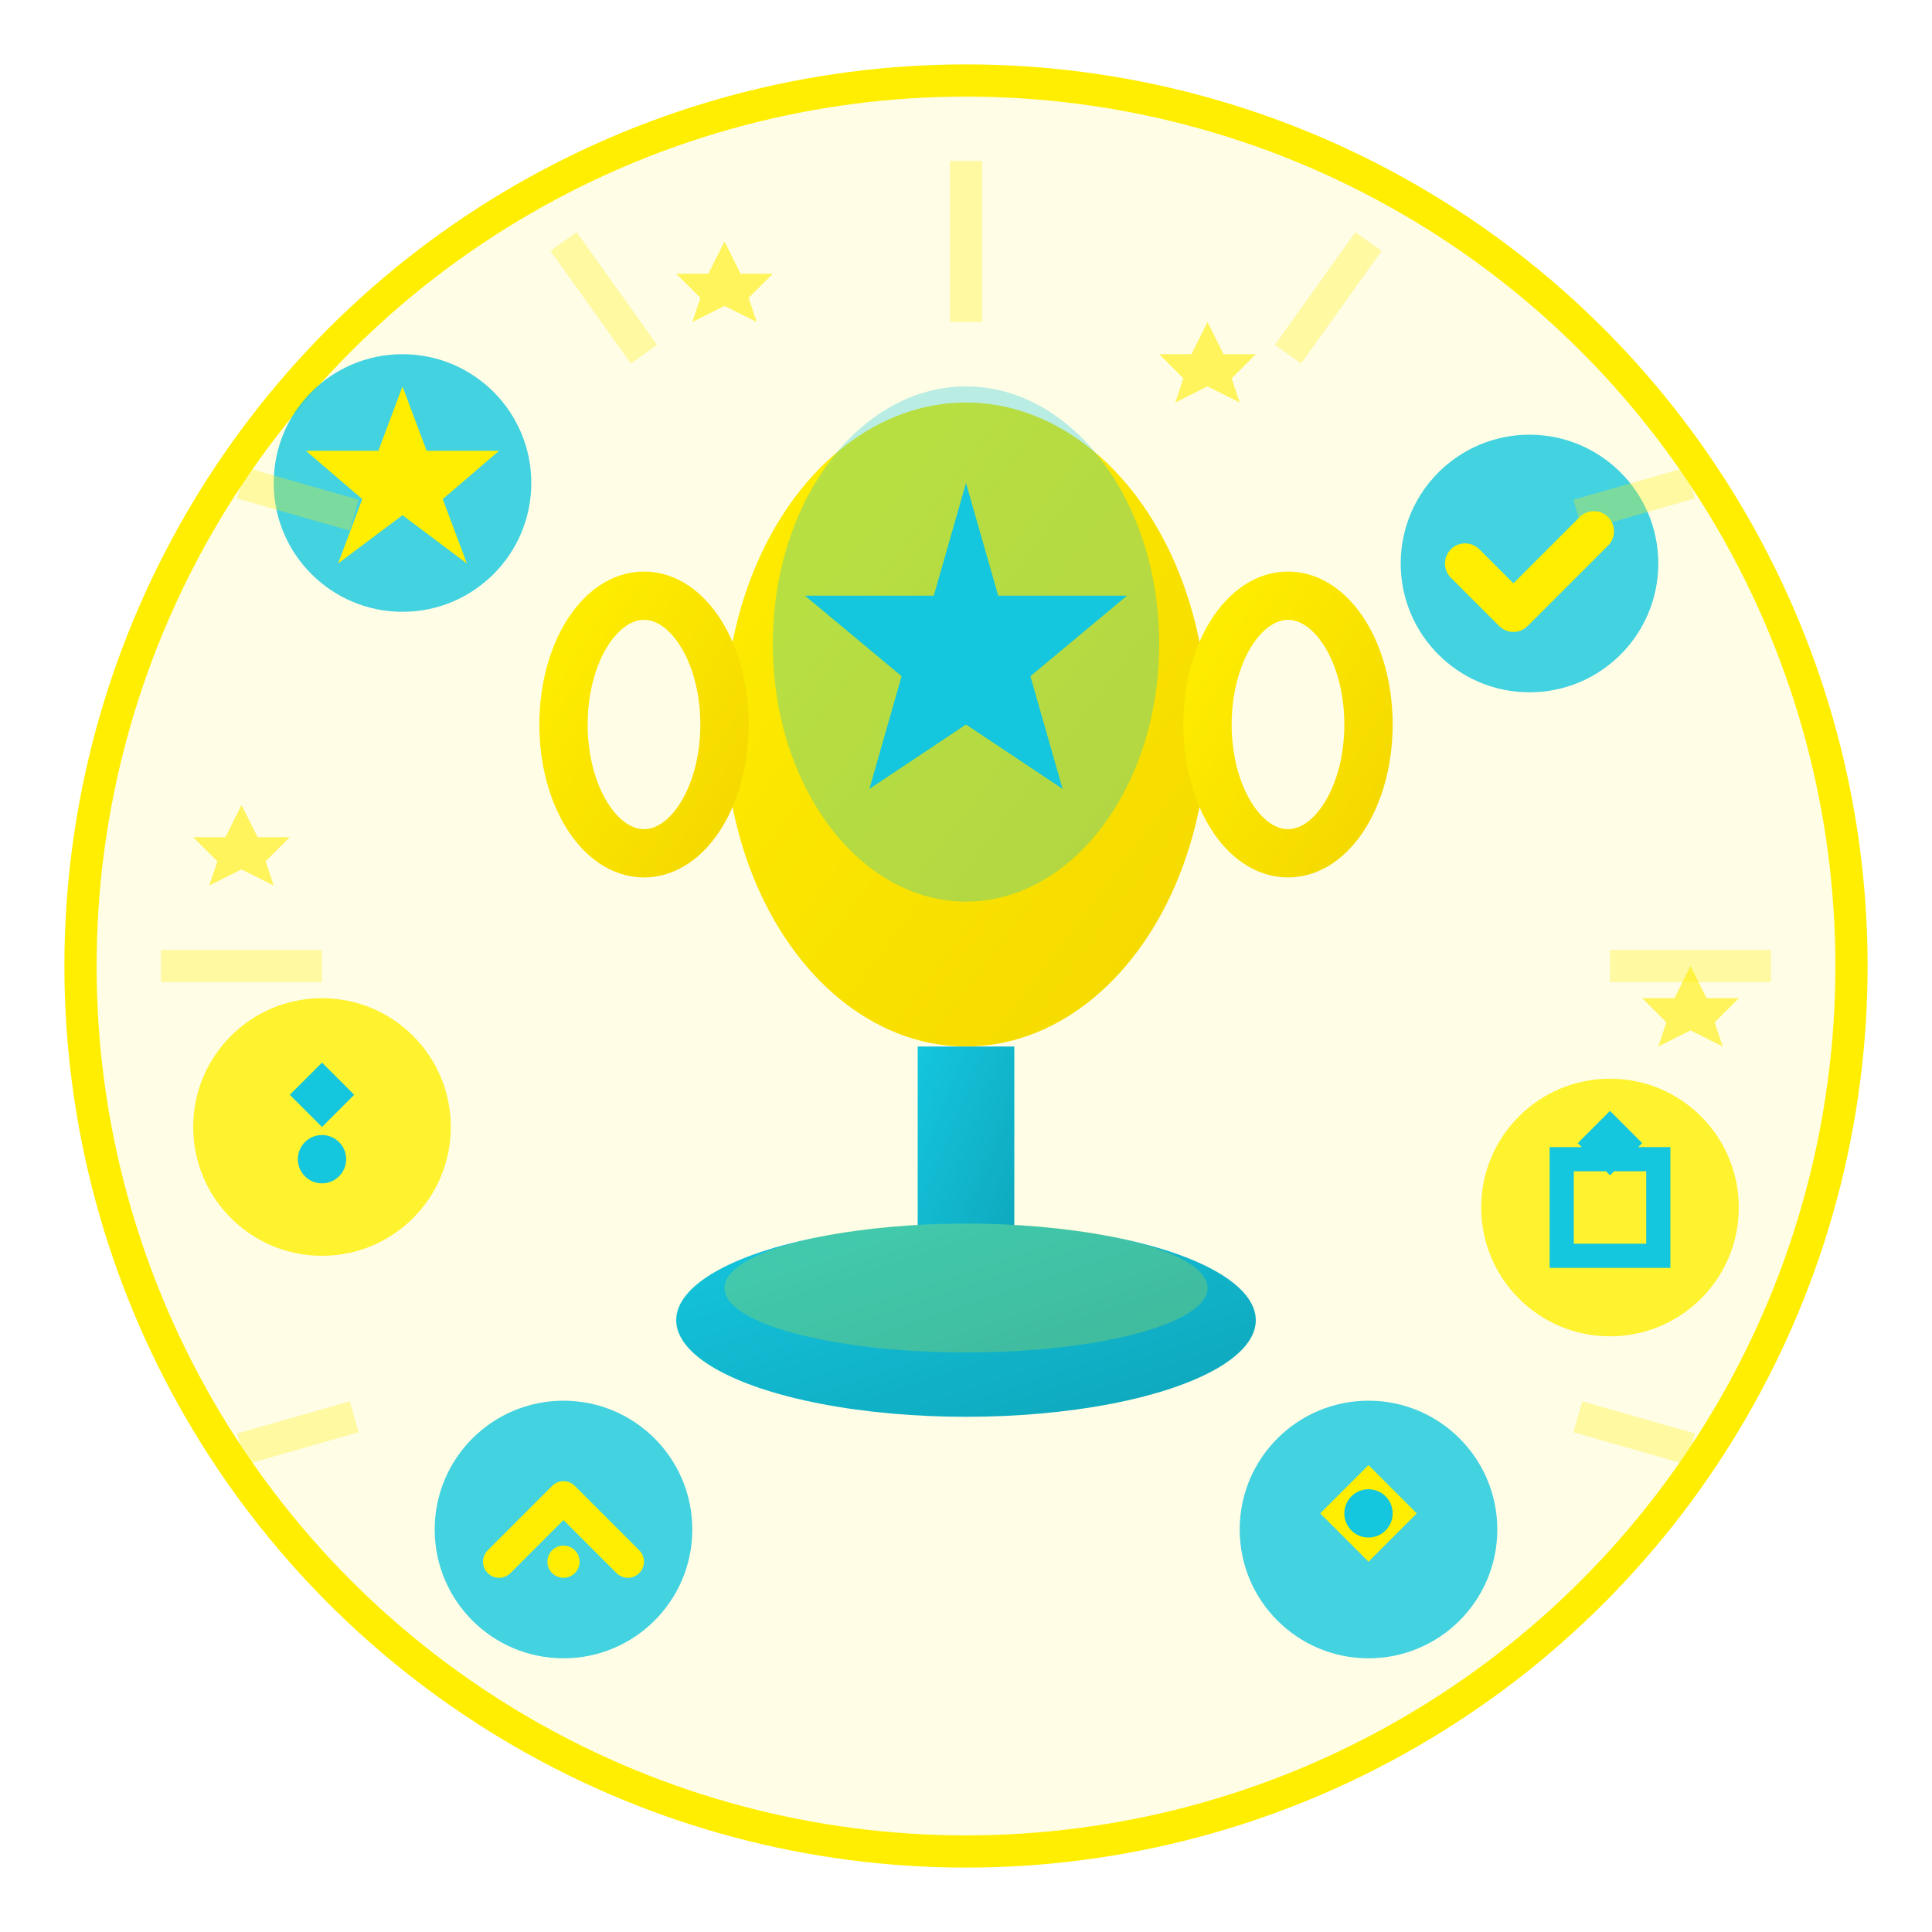
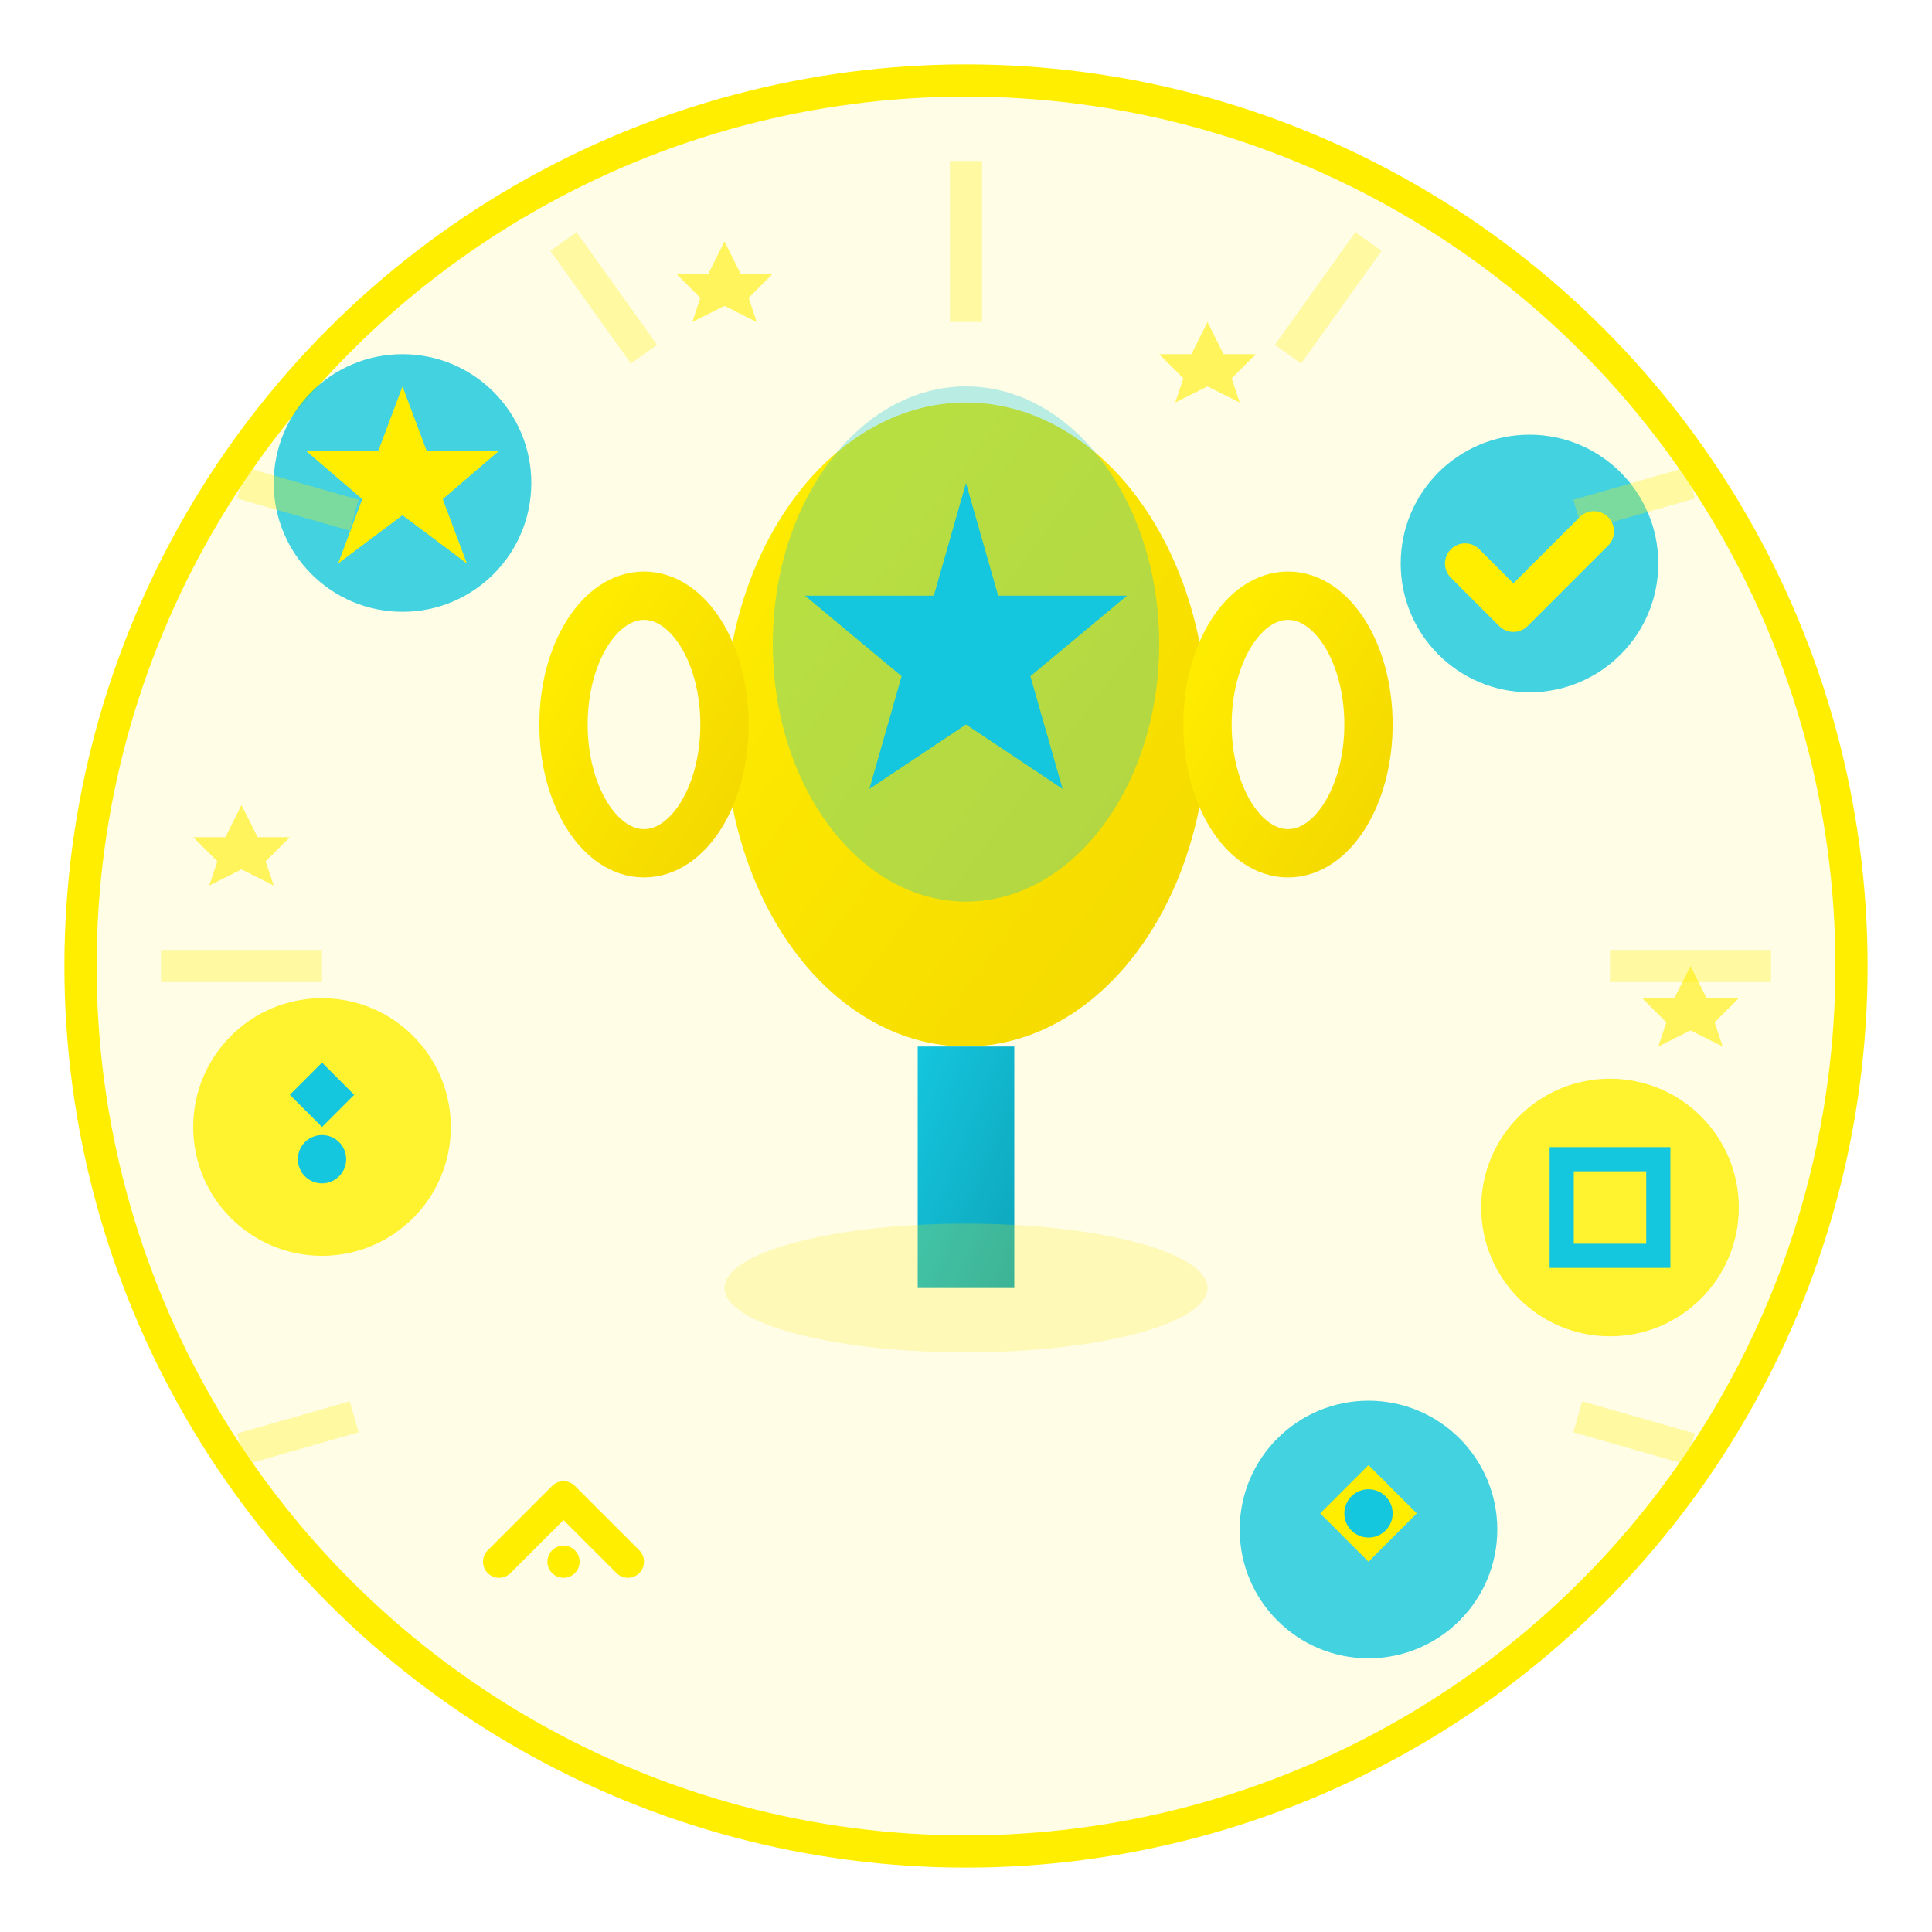
<svg xmlns="http://www.w3.org/2000/svg" width="120" height="120" viewBox="0 0 120 120" fill="none">
  <defs>
    <linearGradient id="trophy-gradient" x1="0%" y1="0%" x2="100%" y2="100%">
      <stop offset="0%" style="stop-color:#ffee00;stop-opacity:1" />
      <stop offset="100%" style="stop-color:#f4d800;stop-opacity:1" />
    </linearGradient>
    <linearGradient id="base-gradient" x1="0%" y1="0%" x2="100%" y2="100%">
      <stop offset="0%" style="stop-color:#14c6de;stop-opacity:1" />
      <stop offset="100%" style="stop-color:#0ea5ba;stop-opacity:1" />
    </linearGradient>
  </defs>
  <circle cx="60" cy="60" r="55" fill="rgba(255, 238, 0, 0.1)" stroke="#ffee00" stroke-width="2" />
  <ellipse cx="60" cy="45" rx="15" ry="20" fill="url(#trophy-gradient)" />
  <ellipse cx="60" cy="40" rx="12" ry="16" fill="rgba(20, 198, 222, 0.3)" />
  <ellipse cx="40" cy="45" rx="5" ry="8" fill="none" stroke="url(#trophy-gradient)" stroke-width="3" />
  <ellipse cx="80" cy="45" rx="5" ry="8" fill="none" stroke="url(#trophy-gradient)" stroke-width="3" />
  <rect x="57" y="65" width="6" height="15" fill="url(#base-gradient)" />
-   <ellipse cx="60" cy="82" rx="18" ry="6" fill="url(#base-gradient)" />
  <ellipse cx="60" cy="80" rx="15" ry="4" fill="rgba(255, 238, 0, 0.2)" />
  <polygon points="60,30 62,37 70,37 64,42 66,49 60,45 54,49 56,42 50,37 58,37" fill="#14c6de" />
  <g>
    <circle cx="25" cy="30" r="8" fill="#14c6de" opacity="0.8" />
    <polygon points="25,24 26.5,28 31,28 27.5,31 29,35 25,32 21,35 22.5,31 19,28 23.5,28" fill="#ffee00" />
    <circle cx="95" cy="35" r="8" fill="#14c6de" opacity="0.8" />
    <path d="M91 35L94 38L99 33" stroke="#ffee00" stroke-width="2.5" stroke-linecap="round" stroke-linejoin="round" />
    <circle cx="20" cy="70" r="8" fill="#ffee00" opacity="0.8" />
    <polygon points="20,66 22,68 20,70 18,68" fill="#14c6de" />
    <circle cx="20" cy="72" r="1.5" fill="#14c6de" />
    <circle cx="100" cy="75" r="8" fill="#ffee00" opacity="0.8" />
    <rect x="97" y="72" width="6" height="6" fill="none" stroke="#14c6de" stroke-width="1.5" />
-     <polygon points="100,69 102,71 100,73 98,71" fill="#14c6de" />
-     <circle cx="35" cy="95" r="8" fill="#14c6de" opacity="0.8" />
    <path d="M31 97L35 93L39 97" stroke="#ffee00" stroke-width="2" stroke-linecap="round" stroke-linejoin="round" />
    <circle cx="35" cy="97" r="1" fill="#ffee00" />
    <circle cx="85" cy="95" r="8" fill="#14c6de" opacity="0.8" />
    <path d="M85 91 L88 94 L85 97 L82 94 Z" fill="#ffee00" />
    <circle cx="85" cy="94" r="1.5" fill="#14c6de" />
  </g>
  <g fill="#ffee00" opacity="0.6">
    <polygon points="45,15 46,17 48,17 46.5,18.5 47,20 45,19 43,20 43.5,18.5 42,17 44,17" />
    <polygon points="75,20 76,22 78,22 76.5,23.5 77,25 75,24 73,25 73.5,23.5 72,22 74,22" />
    <polygon points="15,50 16,52 18,52 16.5,53.5 17,55 15,54 13,55 13.5,53.5 12,52 14,52" />
    <polygon points="105,60 106,62 108,62 106.5,63.5 107,65 105,64 103,65 103.5,63.5 102,62 104,62" />
  </g>
  <g stroke="#ffee00" stroke-width="2" opacity="0.3">
    <line x1="60" y1="10" x2="60" y2="20" />
    <line x1="85" y1="15" x2="80" y2="22" />
    <line x1="105" y1="30" x2="98" y2="32" />
    <line x1="110" y1="60" x2="100" y2="60" />
    <line x1="105" y1="90" x2="98" y2="88" />
    <line x1="35" y1="15" x2="40" y2="22" />
    <line x1="15" y1="30" x2="22" y2="32" />
    <line x1="10" y1="60" x2="20" y2="60" />
    <line x1="15" y1="90" x2="22" y2="88" />
  </g>
</svg>